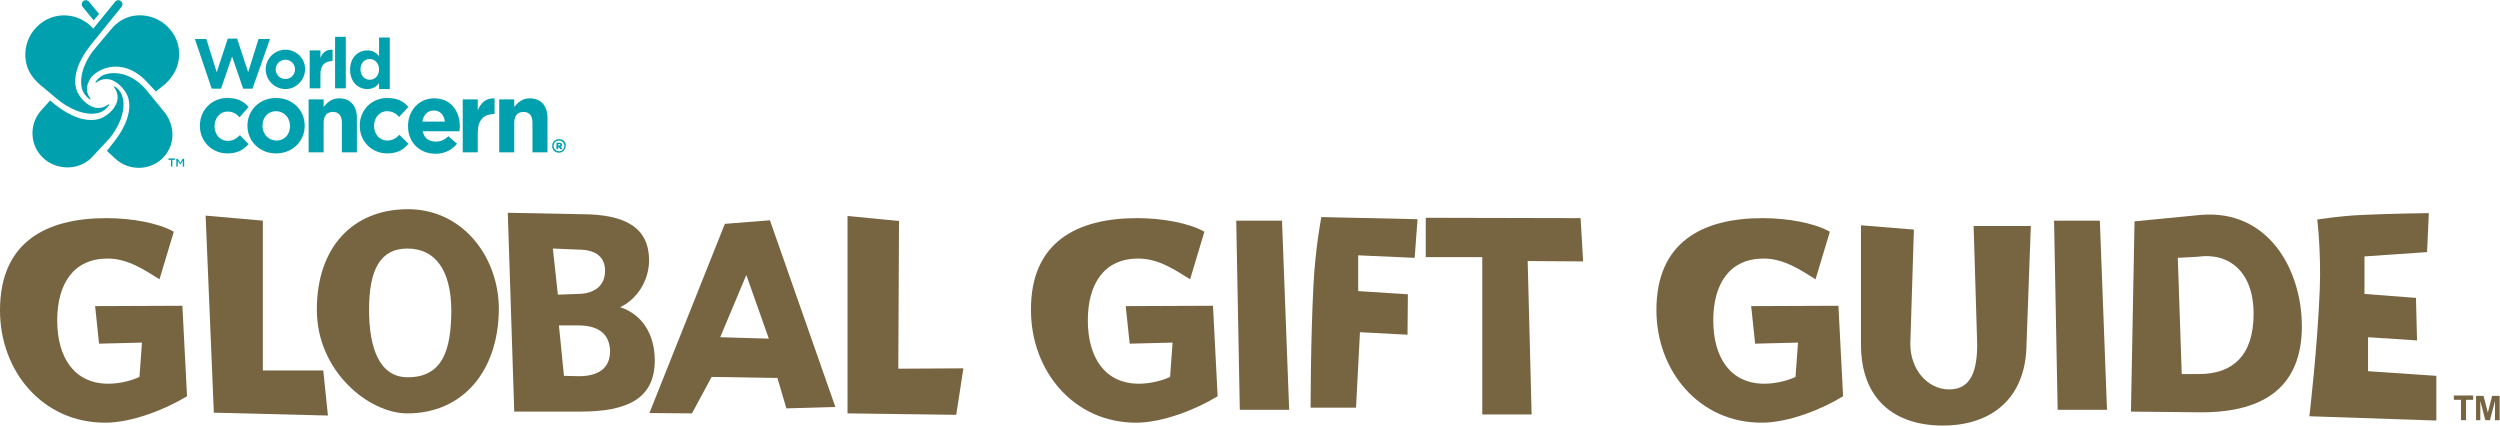
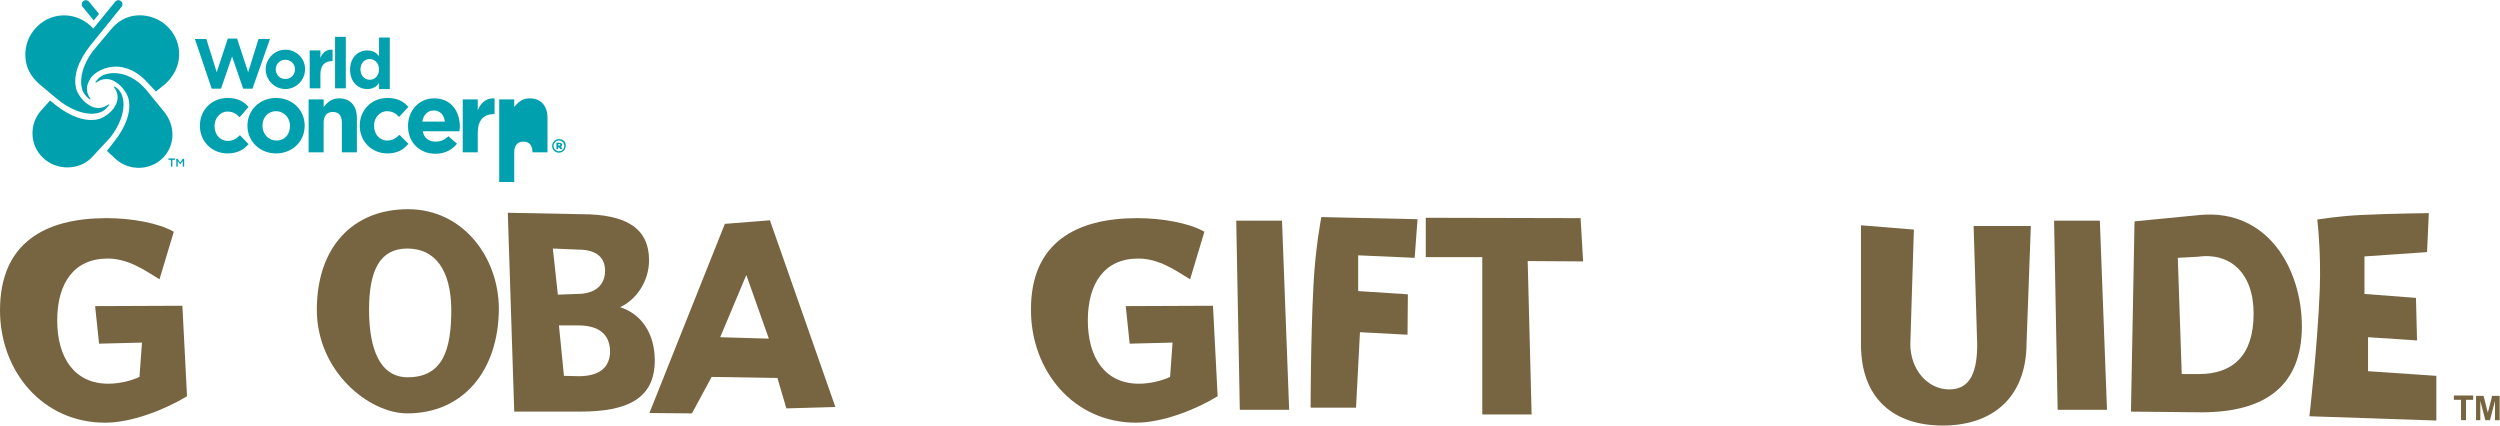
<svg xmlns="http://www.w3.org/2000/svg" version="1.1" x="0px" y="0px" viewBox="0 0 699.1 119" style="enable-background:new 0 0 699.1 119;" xml:space="preserve">
  <style type="text/css">
	.st0{fill:#776441;}
	.st1{fill:#00A0AF;}
</style>
  <g id="Layer_1">
</g>
  <g id="Steve">
    <g>
      <g>
        <path class="st0" d="M162.3,115.1h-18.5L142,59.5l20.6,0.4c12.5,0,18.9,3.9,18.9,12.9c0,6-3.7,11.1-8.1,13.1     c6,1.9,9.7,7.4,9.7,14.9C183.1,111.5,175.4,115.1,162.3,115.1z M161.7,69.8l-7.1-0.3l1.4,12.9l5.4-0.2c5.1,0,7.8-2.5,7.8-6.5     C169.2,72.1,166.9,69.8,161.7,69.8z M161.7,91l-5.4,0l1.4,14.1l4.2,0.1c5.5,0,8.7-2.3,8.7-7C170.5,93.5,167.5,91,161.7,91z" />
      </g>
      <path class="st0" d="M543.3,119c-13.5,0-22.9-7.3-22.9-22.7V63l14.8,1.2l-1,32c0,7.1,4.8,12.7,10.9,12.7c6.2,0,7.8-5.5,7.8-12.6    l-1-33.1h16l-1.2,32.9C566.6,111.6,556.7,119,543.3,119z" />
      <path class="st0" d="M645.8,116.4c0,0,2.3-19.6,2.9-35.5c0.4-10.5-0.7-19.5-0.7-19.5s5.9-1,12.6-1.3c8.6-0.4,18.6-0.5,18.6-0.5    l-0.5,10.9l-17.5,1.2v10.5l14.4,1.1l0.3,11.9l-13.7-0.9v9.5l19.1,1.3v12.5L645.8,116.4z" />
      <path class="st0" d="M202.7,62.6l12.6-1l18.3,52.2l-13.7,0.4l-2.5-8.5l-18.4-0.3l-5.5,10.2l-11.9-0.1L202.7,62.6z M201.4,94.3    l13.6,0.4l-6.3-17.8L201.4,94.3z" />
      <path class="st0" d="M379.8,71.4v10l13.9,0.9l-0.1,11.3l-13.3-0.7l-1.1,21.1l-12.7,0c0,0,0-19,0.8-34.3c0.5-10.2,2.2-19,2.2-19    l26.9,0.6l-0.8,10.8L379.8,71.4z" />
      <path class="st0" d="M427.2,73l1.1,42.9h-13.8l0-44h-15.8v-11l43.3,0.1l0.7,12.1L427.2,73z" />
      <path class="st0" d="M346.7,114.6l-1-52.9h12.8l2,52.9H346.7z" />
      <path class="st0" d="M575.4,114.6l-1-52.9h12.8l2,52.9H575.4z" />
      <path class="st0" d="M113.9,115.6c-10.7,0-25.3-11.7-25.3-29c0-17.4,10-28.1,25.5-28.1c15.4,0,25.4,13.5,25.4,27.9    C139.4,103.8,129.4,115.6,113.9,115.6z M113.9,69.5c-7.6,0-10.7,6-10.7,17.1c0,11.1,3.1,18.9,10.8,18.9c9.9,0,12.2-7.8,12.2-18.9    C126.1,75.5,121.7,69.5,113.9,69.5z" />
      <g>
        <g>
          <path class="st1" d="M156.3,38.9c-1.1,0-1.9,0.9-1.9,1.9v0c0,1.1,0.8,1.9,1.9,1.9c1.1,0,1.9-0.9,1.9-2v0      C158.3,39.7,157.4,38.9,156.3,38.9z M157.8,40.8c0,0.8-0.6,1.5-1.5,1.5c-0.8,0-1.5-0.7-1.5-1.5v0c0-0.8,0.6-1.5,1.5-1.5      C157.2,39.3,157.8,40,157.8,40.8L157.8,40.8z M157.2,40.5L157.2,40.5c0-0.2-0.1-0.3-0.2-0.4c-0.1-0.1-0.3-0.2-0.6-0.2h-0.8v1.8      h0.5v-0.5h0.2l0.4,0.5h0.6l-0.4-0.6C157,40.9,157.2,40.7,157.2,40.5z M156.7,40.5c0,0.1-0.1,0.2-0.3,0.2h-0.3v-0.4h0.3      C156.6,40.3,156.7,40.4,156.7,40.5L156.7,40.5z" />
          <path class="st1" d="M63.6,42.9c-4.4,0-7.7-3.4-7.7-7.7v-0.1c0-4.2,3.2-7.7,7.7-7.7c2.8,0,4.5,0.9,5.9,2.5L67,32.8      c-0.9-1-1.9-1.6-3.4-1.6c-2.1,0-3.6,1.9-3.6,4v0.1c0,2.3,1.5,4.1,3.7,4.1c1.4,0,2.4-0.6,3.4-1.6l2.4,2.5      C68.2,41.8,66.5,42.9,63.6,42.9z" />
          <path class="st1" d="M77.2,42.9c-4.6,0-8-3.4-8-7.7v-0.1c0-4.3,3.4-7.7,8-7.7c4.6,0,8,3.4,8,7.7v0.1      C85.2,39.5,81.8,42.9,77.2,42.9z M81.1,35.2c0-2.2-1.6-4.1-3.9-4.1c-2.4,0-3.8,1.9-3.8,4v0.1c0,2.2,1.6,4.1,3.9,4.1      C79.7,39.3,81.1,37.5,81.1,35.2L81.1,35.2z" />
          <path class="st1" d="M95.6,42.6v-8.3c0-2-0.9-3-2.5-3c-1.6,0-2.6,1-2.6,3v8.3h-4.2V27.8h4.2v2.1c1-1.2,2.2-2.4,4.3-2.4      c3.2,0,5,2.1,5,5.5v9.6H95.6z" />
          <path class="st1" d="M108.3,42.9c-4.4,0-7.7-3.4-7.7-7.7v-0.1c0-4.2,3.2-7.7,7.7-7.7c2.8,0,4.5,0.9,5.9,2.5l-2.6,2.8      c-0.9-1-1.9-1.6-3.4-1.6c-2.1,0-3.6,1.9-3.6,4v0.1c0,2.3,1.5,4.1,3.7,4.1c1.4,0,2.4-0.6,3.4-1.6l2.5,2.5      C112.9,41.8,111.2,42.9,108.3,42.9z" />
          <path class="st1" d="M128.5,36.7h-10.3c0.4,1.9,1.7,2.9,3.6,2.9c1.4,0,2.4-0.4,3.6-1.5l2.4,2.1c-1.4,1.7-3.4,2.8-6,2.8      c-4.4,0-7.7-3.1-7.7-7.7v-0.1c0-4.2,3-7.7,7.3-7.7c4.9,0,7.2,3.8,7.2,8v0.1C128.5,36,128.5,36.3,128.5,36.7z M121.3,30.9      c-1.7,0-2.9,1.2-3.2,3.1h6.3C124.2,32.2,123.1,30.9,121.3,30.9z" />
          <path class="st1" d="M138.1,31.9c-2.8,0-4.5,1.7-4.5,5.2v5.5h-4.2V27.8h4.2v3c0.9-2,2.2-3.4,4.7-3.3v4.4H138.1z" />
-           <path class="st1" d="M148.9,42.6v-8.3c0-2-0.9-3-2.5-3c-1.6,0-2.6,1-2.6,3v8.3h-4.2V27.8h4.2v2.1c1-1.2,2.2-2.4,4.3-2.4      c3.2,0,5,2.1,5,5.5v9.6H148.9z" />
+           <path class="st1" d="M148.9,42.6c0-2-0.9-3-2.5-3c-1.6,0-2.6,1-2.6,3v8.3h-4.2V27.8h4.2v2.1c1-1.2,2.2-2.4,4.3-2.4      c3.2,0,5,2.1,5,5.5v9.6H148.9z" />
          <g>
            <path class="st1" d="M70.6,24.8H68l-3.1-9l-3.1,9h-2.6l-4.7-13.9h3.2l2.9,9.3l3.1-9.4h2.6l3.1,9.4l2.9-9.3h3.2L70.6,24.8z" />
            <path class="st1" d="M92.8,17.1c-2,0-3.2,1.2-3.2,3.7v3.9h-3V14.1h3v2.1c0.6-1.5,1.6-2.4,3.4-2.3v3.1H92.8z" />
            <path class="st1" d="M93.7,24.7V10.3h3v14.4H93.7z" />
            <path class="st1" d="M106,24.7v-1.5c-0.7,1-1.7,1.7-3.3,1.7c-2.5,0-4.8-1.9-4.8-5.4v0c0-3.5,2.3-5.4,4.8-5.4       c1.6,0,2.6,0.7,3.3,1.6v-5.2h3v14.4H106z M106,19.4c0-1.7-1.2-2.9-2.6-2.9c-1.4,0-2.6,1.1-2.6,2.9v0c0,1.8,1.2,2.9,2.6,2.9       C104.8,22.3,106,21.2,106,19.4L106,19.4z" />
            <path class="st1" d="M79.8,13.9c-3,0-5.5,2.5-5.5,5.5c0,3,2.5,5.5,5.5,5.5c3,0,5.5-2.5,5.5-5.5C85.4,16.4,82.9,13.9,79.8,13.9z        M79.8,22.1c-1.5,0-2.7-1.2-2.7-2.7c0-1.5,1.2-2.7,2.7-2.7c1.5,0,2.7,1.2,2.7,2.7C82.5,20.9,81.3,22.1,79.8,22.1z" />
          </g>
          <path class="st1" d="M38.4,4.3c3.2-0.2,6.3,1,8.5,3.2c2.2,2.2,3.3,5,3.2,8c-0.1,3-1.5,5.8-3.9,8l-2.6,2.1l-2.9-3.1      c-6.7-6.7-13.6-3.2-15.4-0.6l-0.1,0.2c-0.5,0.9-0.9,1.7-0.9,2.7c0,1.1,0.4,2,1,2.8l0,0c0,0,0,0,0,0.1c0,0.1,0,0.1-0.1,0.1      c0,0,0,0-0.1,0c-1.1-0.8-1.9-1.9-2.2-3.1c-0.9-3.7,1.2-8.4,3.9-11.4l4.1-4.9C32.9,5.9,35.4,4.5,38.4,4.3z M11.1,23.6l4.9,4.1      c3.1,2.6,7.7,4.8,11.4,3.9c1.3-0.3,2.3-1.1,3.1-2.2c0,0,0,0,0-0.1c0-0.1,0-0.1-0.1-0.1c0,0,0,0-0.1,0l0,0c-0.8,0.6-1.7,1-2.8,1      c-1,0-1.9-0.3-2.7-0.9l0,0l-0.2-0.1c-1.5-1-2.9-2.9-3.3-4.4c-0.9-3.5,0.6-7.8,3.9-12l8.8-10.9c0.4-0.5,0.3-1.2-0.2-1.6      c-0.5-0.4-1.2-0.3-1.6,0.2L26.1,8c-2.1-2.3-4.9-3.6-7.8-3.7c-3-0.1-5.8,1-8,3.2c-2.3,2.3-3.4,5.4-3.2,8.5      C7.3,19.1,8.7,21.5,11.1,23.6z M34.3,27.3C34,26,33.3,25,32.1,24.2c0,0,0,0-0.1,0c-0.1,0-0.1,0-0.1,0.1c0,0,0,0.1,0,0.1l0,0      c0.6,0.8,1,1.7,1,2.8c0,1-0.3,1.9-0.9,2.7l0,0L32,30c-1,1.5-2.9,2.9-4.4,3.3c-3.5,0.9-7.8-0.6-12-3.9l-1.6-1.3l-2.5,2.8      c-3.4,3.8-3.2,9.7,0.5,13.2c3.6,3.5,9.8,3.7,13.5,0.1l5.2-5.6C33.1,35.7,35.3,31,34.3,27.3z M41.6,26c-4.5-5.9-9.6-5.9-11.8-5.3      c-1.3,0.3-2.3,1.1-3.1,2.2c0,0,0,0,0,0.1c0,0.1,0,0.1,0.1,0.1c0,0,0.1,0,0.1,0v0c0.8-0.6,1.7-1,2.8-1c1,0,1.9,0.3,2.7,0.9h0      l0.2,0.1c1.5,1,2.9,2.9,3.3,4.4c0.9,3.5-0.6,7.8-3.9,12l-2.1,2.7l2.5,2.3c3.8,3.4,9.7,3.2,13.2-0.4c3.5-3.6,3.5-9.2,0-13.2      L41.6,26z M26.2,5.7l1.5-1.8l-2.8-3.4c-0.4-0.5-1.1-0.6-1.6-0.2c-0.5,0.4-0.6,1.1-0.2,1.6L26.2,5.7z" />
        </g>
        <g>
          <g>
            <path class="st1" d="M48.2,46.6h-0.4v-1.9h-0.7v-0.4h1.8v0.4h-0.7V46.6z" />
            <path class="st1" d="M50.4,46L50.4,46l-0.7-1v1.6h-0.4v-2.2h0.4l0.7,1.1l0.7-1.1h0.4v2.2h-0.4V45L50.4,46z" />
          </g>
        </g>
      </g>
-       <path class="st0" d="M59.8,115.4l-2.3-55.1l16,1.4l0,41.9h16.9l1.3,12.6L59.8,115.4z" />
-       <path class="st0" d="M237,115.6V60.4l14.4,1.4l-0.2,41.3l18.2-0.1l-2,13L237,115.6z" />
      <path class="st0" d="M29.4,118.2C11.9,118.2,0,103.8,0,86.8C0,67.8,12.7,61,29.8,61c6.8,0,14.4,1.3,18.8,3.8l-4,13.3    c-4.2-2.6-8.8-5.8-14.5-5.8c-9.5,0-14.1,7-14.1,17.3c0,10.4,4.8,17.7,14.3,17.7c3,0,6.4-0.8,8.7-1.9l0.7-9.6l-12,0.3l-1.1-10.5    l24.4-0.1l1.3,25.3C46.4,114.4,37,118.2,29.4,118.2z" />
      <path class="st0" d="M317.7,118.2c-17.5,0-29.4-14.5-29.4-31.5C288.2,67.8,301,61,318,61c6.8,0,14.4,1.3,18.8,3.8l-4,13.3    c-4.2-2.6-8.8-5.8-14.5-5.8c-9.5,0-14.1,7-14.1,17.3c0,10.4,4.8,17.7,14.3,17.7c3,0,6.4-0.8,8.7-1.9l0.7-9.6l-12,0.3l-1.1-10.5    l24.4-0.1l1.3,25.3C334.7,114.4,325.2,118.2,317.7,118.2z" />
-       <path class="st0" d="M492.6,118.2c-17.5,0-29.4-14.5-29.4-31.5c0-18.9,12.7-25.7,29.7-25.7c6.8,0,14.4,1.3,18.8,3.8l-4,13.3    c-4.2-2.6-8.8-5.8-14.5-5.8c-9.5,0-14.1,7-14.1,17.3c0,10.4,4.8,17.7,14.3,17.7c3,0,6.4-0.8,8.7-1.9l0.7-9.6l-12,0.3l-1.1-10.5    l24.4-0.1l1.3,25.3C509.6,114.4,500.2,118.2,492.6,118.2z" />
      <path class="st0" d="M615.6,115.3l-19.7-0.2l1-53.2l18.5-1.8c18.7-1.6,28.3,15,28.3,31.3C643.6,107.8,633.6,115.3,615.6,115.3z     M614.5,71.8l-5.5,0.3l1.1,32.5h4.8c9.4,0,15.3-5.1,15.3-16.9C630.2,76.1,623.4,70.5,614.5,71.8z" />
    </g>
  </g>
  <g id="Logo__x2F__Color">
    <g>
      <path class="st0" d="M688.2,117.5v-5.7h-2v-1.2h5.4v1.2h-2v5.7H688.2z" />
      <path class="st0" d="M692.4,117.5v-6.8h2.1l1.2,4.7l1.2-4.7h2.1v6.8h-1.3v-5.4l-1.4,5.4h-1.3l-1.4-5.4v5.4H692.4z" />
    </g>
  </g>
</svg>